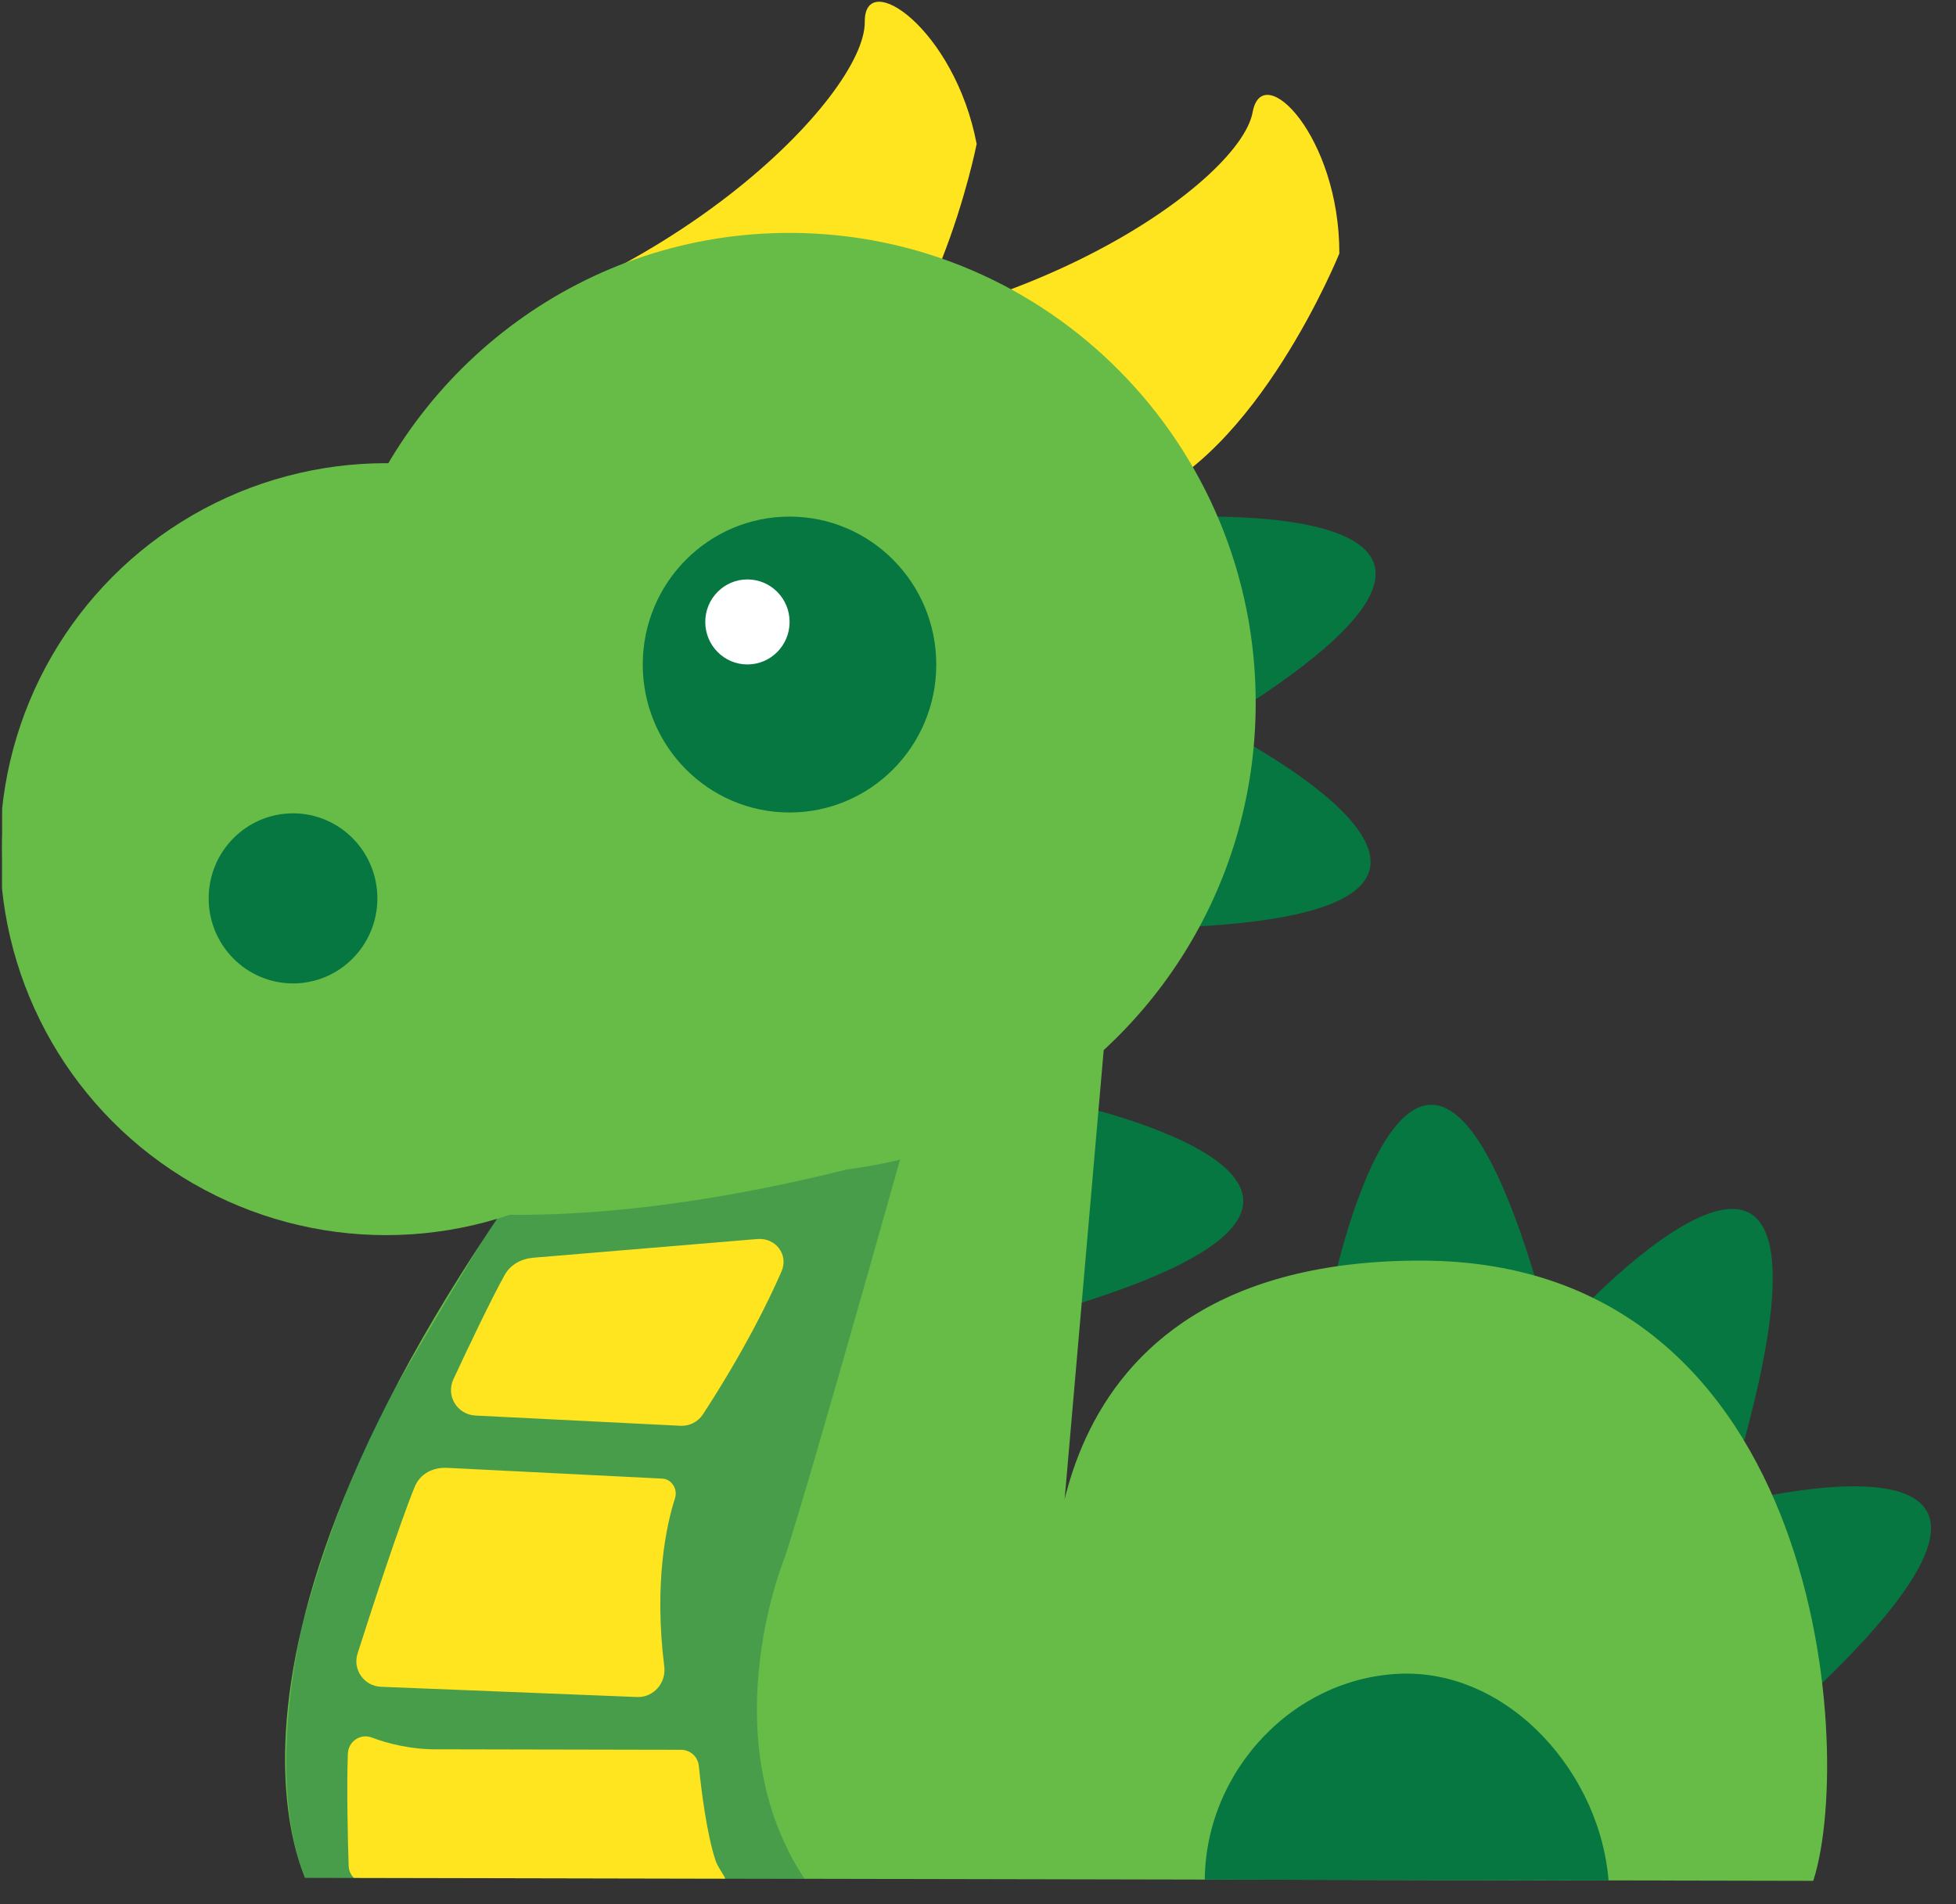
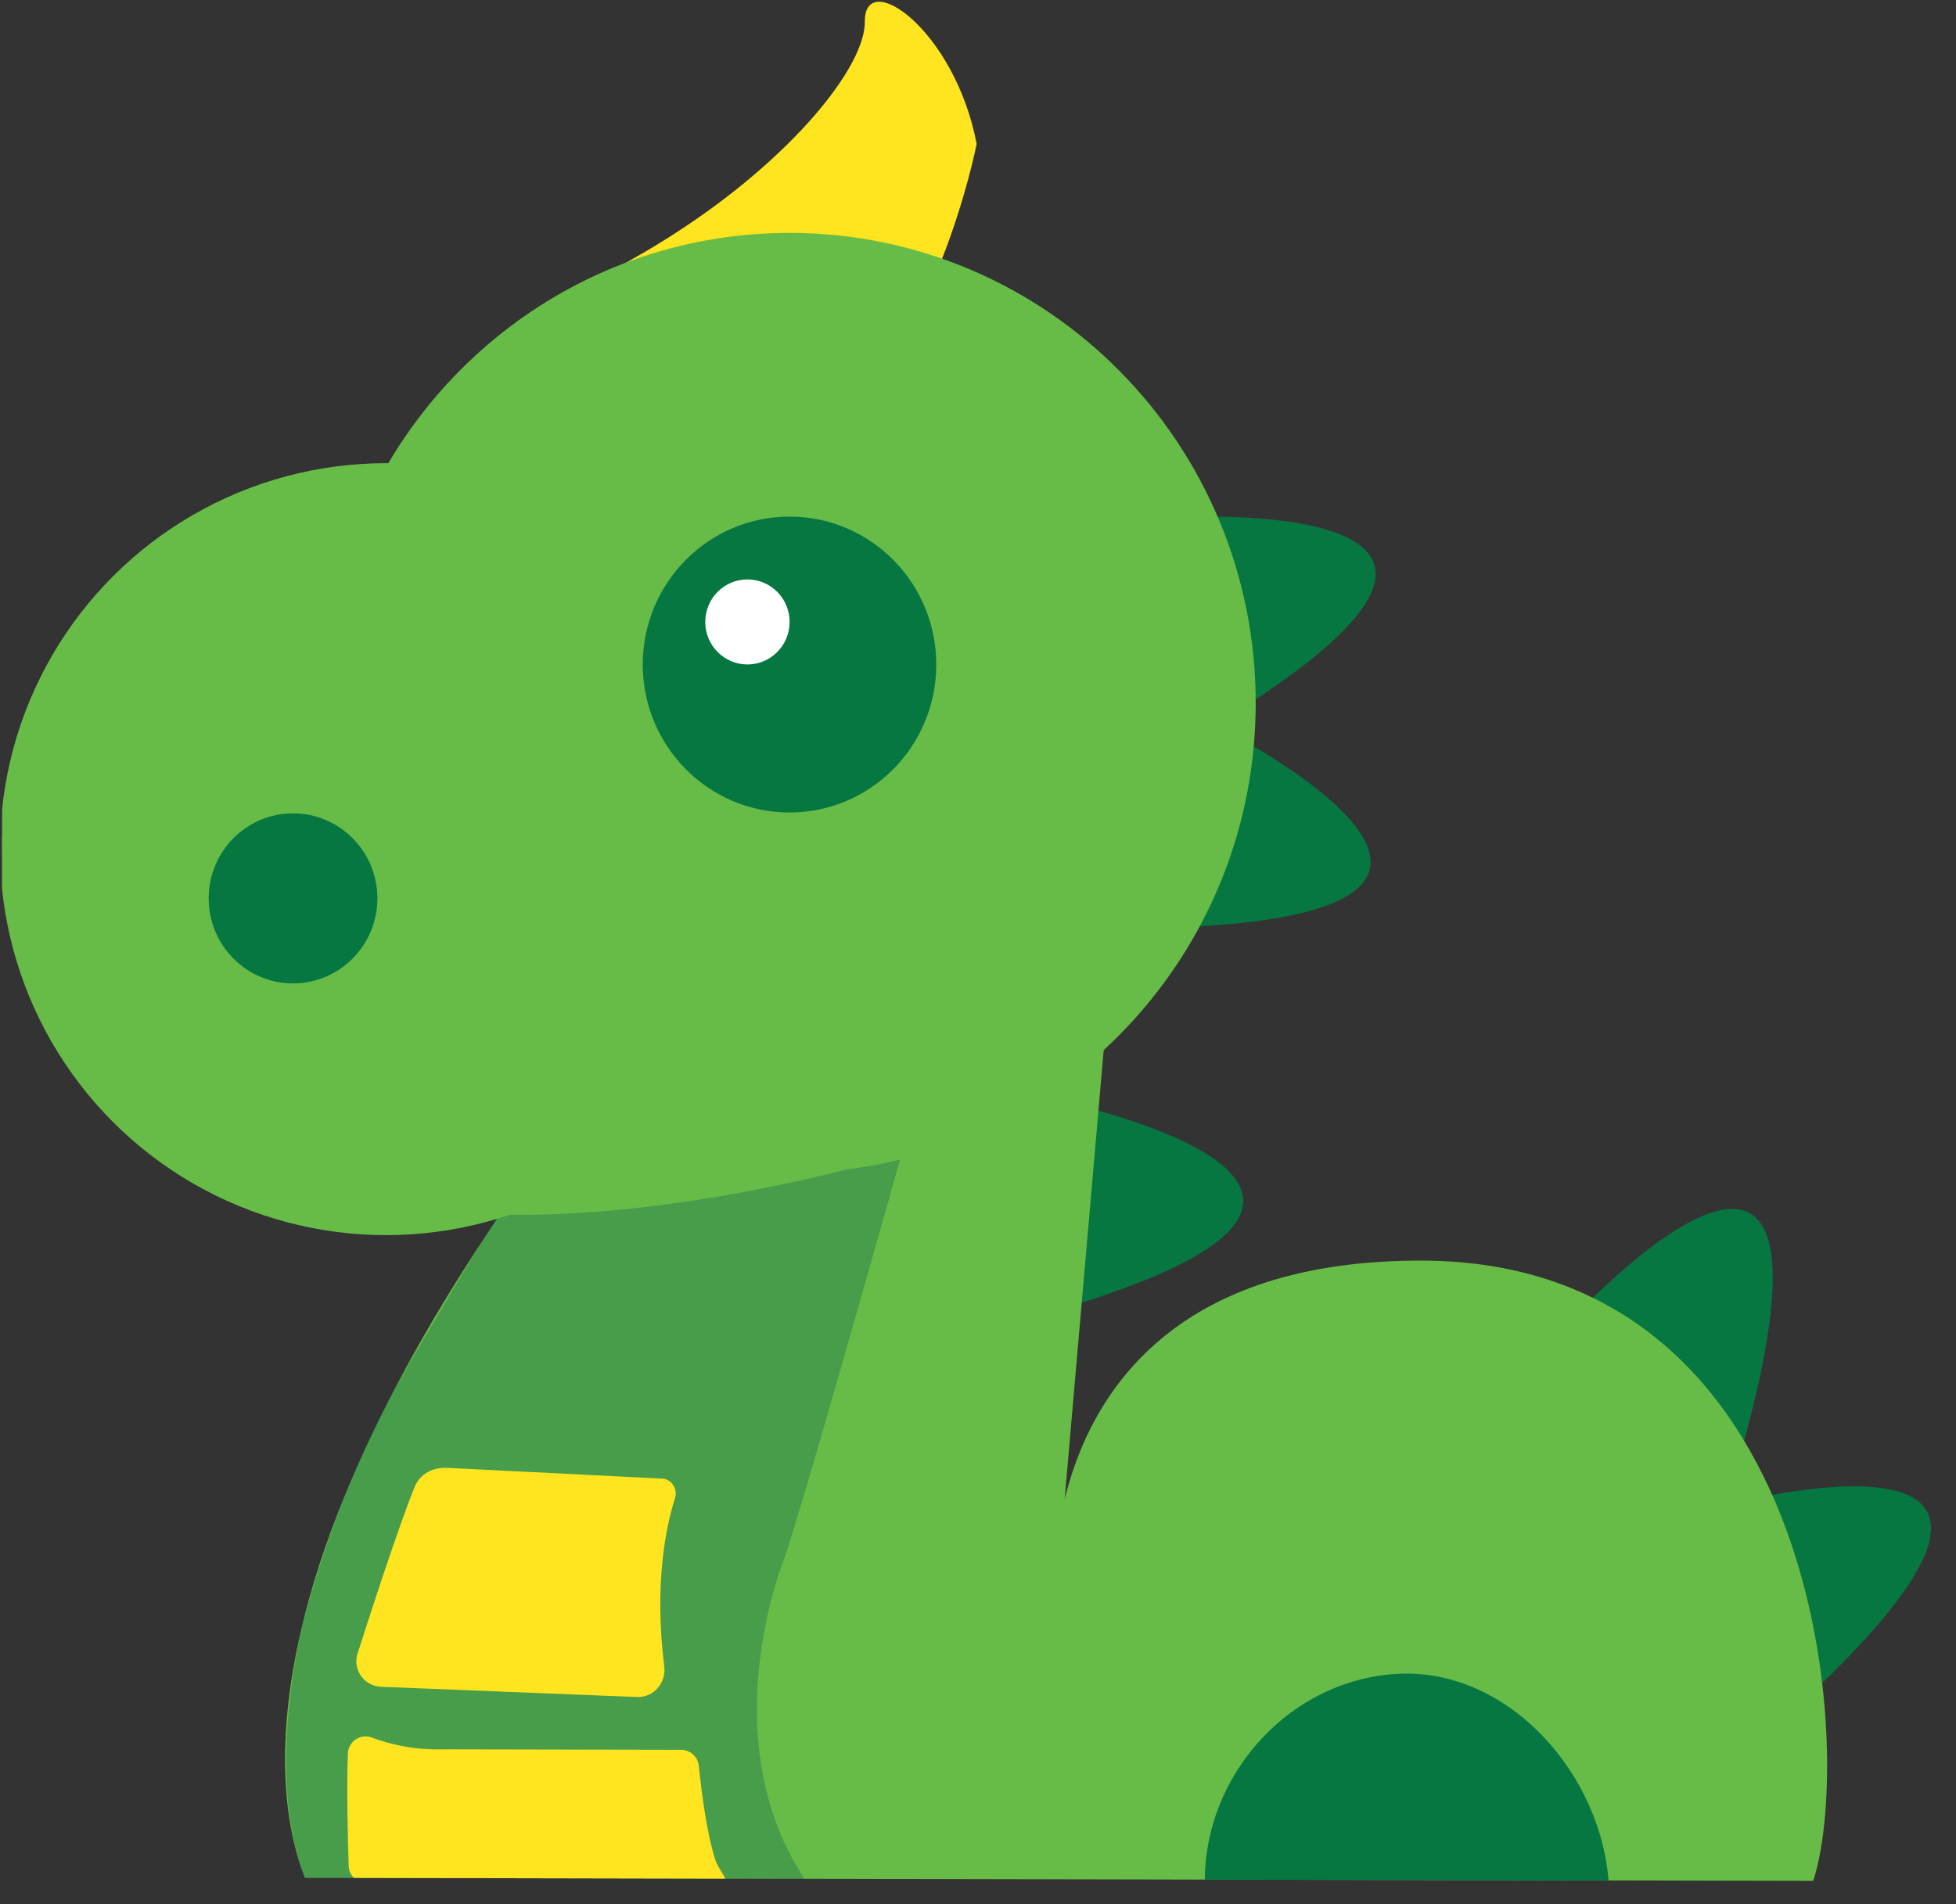
<svg xmlns="http://www.w3.org/2000/svg" width="76" height="74" viewBox="0 0 76 74" fill="none">
  <rect x="0" y="0" width="76" height="74" fill="#333333" stroke="none" />
  <g clip-path="url(#clip0_3647_33851)">
    <path d="M41.385 42.84C41.385 42.84 57.395 46.239 40.713 51.019L41.385 42.84Z" fill="#067741" />
-     <path d="M51.806 49.912C51.806 49.912 55.185 33.771 59.918 50.591L51.806 49.912Z" fill="#067741" />
    <path d="M61.184 51.154C61.184 51.154 72.356 39.102 67.778 55.965L61.184 51.154Z" fill="#067741" />
    <path d="M66.998 58.504C66.998 58.504 82.806 54.252 70.061 66.107L66.998 58.504Z" fill="#067741" />
    <path d="M12.302 73.888C12.302 73.888 6.033 64.98 21.843 43.813C21.843 43.813 38.215 44.982 41.022 38.931L43.162 37.61L40.974 62.779C40.974 62.779 39.477 48.958 55.245 48.99C71.013 49.022 72.1 68.519 70.401 73.246L12.302 73.887L12.302 73.888Z" fill="#67BC47" />
    <path d="M46.821 73.507C46.603 69.161 50.012 65.267 54.322 65.048C58.632 64.828 62.3 68.989 62.517 73.334" fill="#067741" />
    <path opacity="0.3" d="M35.989 41.444C35.989 41.444 31.5 57.5 30.5 60.5C30.495 60.514 27.366 68.048 31.732 73.673L12.301 73.887C12.301 73.887 10.086 70.904 11.729 63.217C11.729 63.217 13.071 57.941 15.326 53.992C17.581 50.044 22.408 42.172 22.408 42.172L35.987 41.442L35.989 41.444Z" fill="#005656" />
-     <path d="M19.607 49.551C19.837 49.138 20.26 48.916 20.731 48.877L29.428 48.151C30.135 48.092 30.65 48.759 30.366 49.409C29.843 50.609 28.893 52.535 27.314 54.962C27.122 55.258 26.785 55.427 26.434 55.409L18.47 55.011C17.765 54.976 17.318 54.242 17.616 53.603C18.202 52.346 19.071 50.516 19.607 49.551Z" fill="#FFE420" />
    <path d="M16.109 57.791C16.322 57.267 16.822 57.016 17.387 57.044L25.735 57.462C26.096 57.48 26.338 57.871 26.229 58.215C25.891 59.277 25.404 61.503 25.81 64.764C25.89 65.4 25.393 65.976 24.753 65.95L14.804 65.552C14.146 65.526 13.693 64.884 13.894 64.257C14.459 62.487 15.501 59.289 16.109 57.791Z" fill="#FFE420" />
    <path d="M13.517 68.149C13.533 67.678 14.004 67.358 14.441 67.523C15.067 67.759 15.996 68.005 17.101 67.982L26.468 68.001C26.822 68.004 27.117 68.272 27.153 68.628C27.245 69.536 27.452 71.233 27.799 72.294C27.946 72.745 28.47 73.183 28 73.182L14.235 73.182C13.863 73.181 13.559 72.884 13.547 72.51C13.514 71.501 13.466 69.562 13.515 68.149L13.517 68.149Z" fill="#FFE420" />
-     <path d="M36.079 12.256C38.367 11.662 40.443 10.85 42.22 9.954C45.989 8.054 48.415 5.77 48.672 4.356C49.052 2.276 52.049 5.31 52.04 9.851C52.04 9.851 48.833 17.795 44.043 19.488C44.043 19.488 40.605 13.708 36.079 12.254" fill="#FFE420" />
    <path d="M22.734 11.024C24.867 10.001 26.75 8.805 28.327 7.583C31.666 4.992 33.616 2.285 33.601 0.847C33.58 -1.27 37.096 1.132 37.948 5.593C37.948 5.593 36.302 14.007 31.92 16.591C31.92 16.591 27.453 11.578 22.734 11.022" fill="#FFE420" />
    <path d="M45.73 20.108C45.73 20.108 62.063 19.144 47.216 28.177L45.73 20.108Z" fill="#067741" />
    <path d="M47.485 28.328C47.485 28.328 62.115 35.715 44.777 36.067L47.485 28.328Z" fill="#067741" />
    <path d="M48.79 27.354C48.81 17.265 40.716 9.071 30.711 9.051C22.773 9.035 16.018 14.169 13.555 21.328C12.964 21.233 12.357 21.184 11.739 21.182C5.313 21.168 0.094 26.409 0.081 32.888C0.071 37.572 2.787 41.62 6.721 43.508C8.195 44.447 10.088 45.355 12.519 46.152C18.917 48.248 27.422 46.819 32.929 45.443C34.903 45.195 36.779 44.627 38.502 43.793C44.576 40.854 48.776 34.6 48.79 27.352L48.79 27.354Z" fill="#67BC47" />
    <circle cx="15" cy="33" r="15" fill="#67BC47" />
    <path d="M30.665 31.575C33.815 31.582 36.373 29.013 36.379 25.837C36.386 22.662 33.838 20.082 30.689 20.076C27.539 20.07 24.981 22.639 24.974 25.814C24.968 28.99 27.516 31.569 30.665 31.575Z" fill="#067741" />
    <path d="M11.379 38.218C13.189 38.221 14.659 36.745 14.663 34.919C14.666 33.094 13.202 31.612 11.392 31.608C9.582 31.605 8.111 33.081 8.108 34.906C8.104 36.731 9.568 38.214 11.379 38.218Z" fill="#067741" />
    <path d="M29.038 25.822C29.943 25.824 30.678 25.086 30.68 24.173C30.682 23.261 29.95 22.52 29.045 22.518C28.14 22.516 27.404 23.254 27.403 24.167C27.401 25.079 28.133 25.821 29.038 25.822Z" fill="white" />
  </g>
  <defs>
    <clipPath id="clip0_3647_33851">
      <rect width="75" height="72.951" fill="white" transform="translate(0.147) rotate(0.116)" />
    </clipPath>
  </defs>
</svg>